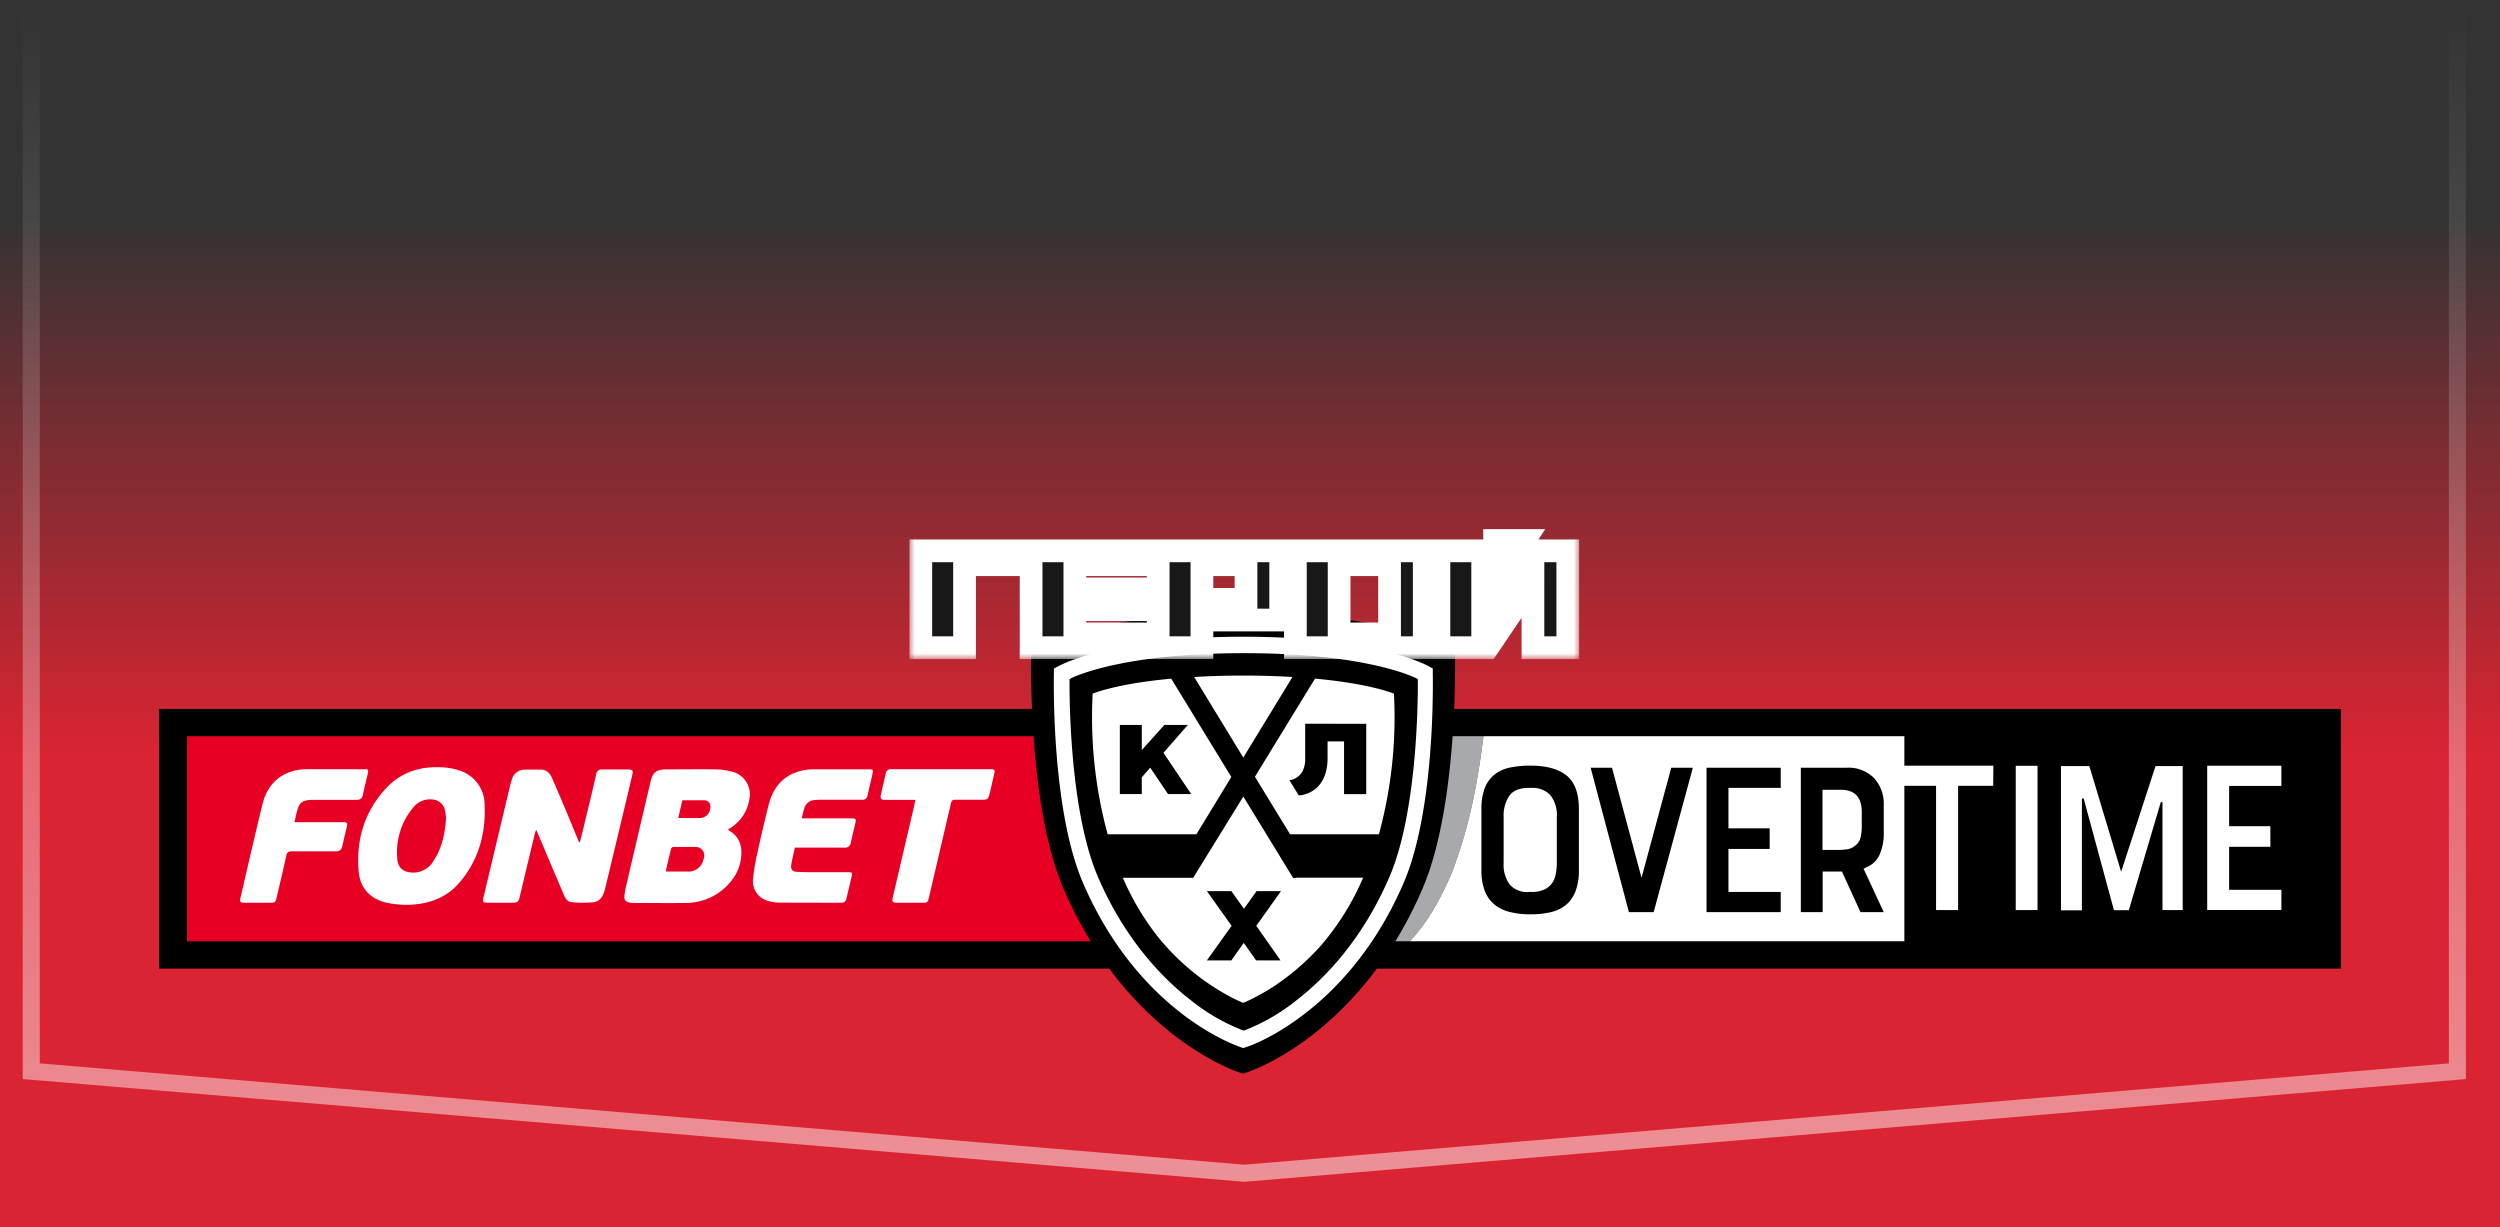
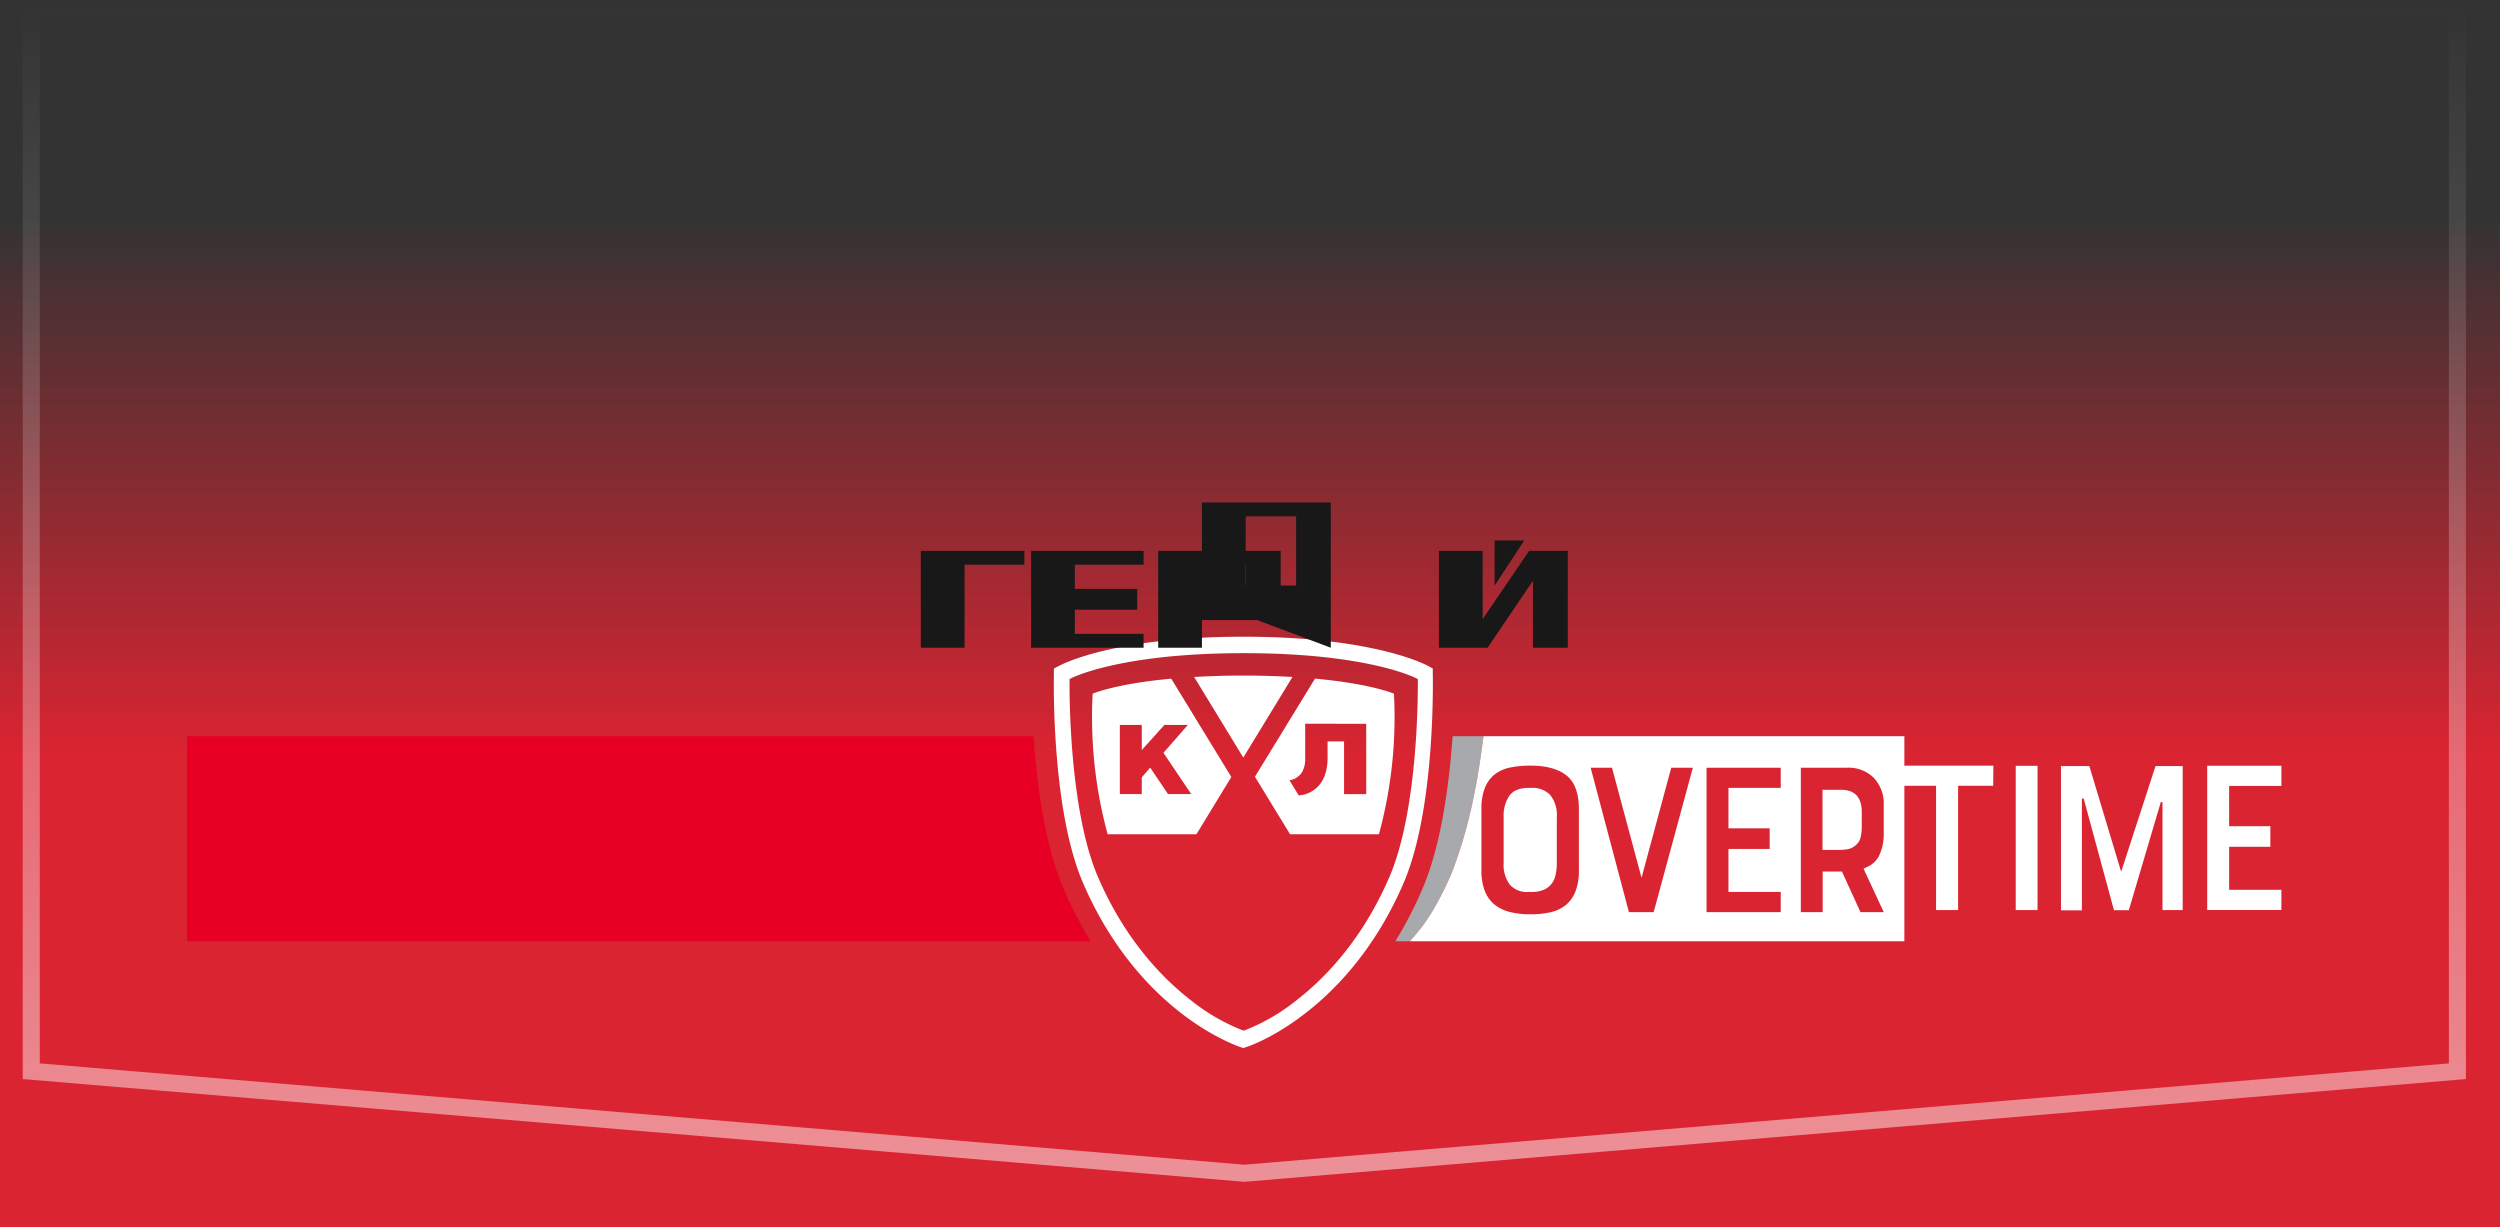
<svg xmlns="http://www.w3.org/2000/svg" fill="none" viewBox="0 0 220 108">
  <rect x="0" y="0" width="220" height="108" fill="#333333" stroke="none" />
  <path fill="url(#a)" d="M0 19h220v89H0z" />
  <path stroke="url(#b)" stroke-opacity="0.5" stroke-width="1.5" d="M2.75.75h213.5v93.517l-106.75 8.98-106.75-8.98z" />
  <g clip-path="url(#c)">
-     <path fill="#000" d="M206 62.385h-78.036c.123-2.81.076-4.776.072-4.827v-.428l-.243-.134-.13-.073c-.218-.12-5.332-2.923-18.276-2.923s-18.058 2.804-18.272 2.923l-.127.073-.24.134v.428c0 .05-.047 2.017.073 4.827H14v22.85h83.618a29.8 29.8 0 0 0 5.803 5.94c3.17 2.412 5.643 3.203 5.745 3.236l.08.025.145.047.145-.047.08-.025c.105-.033 2.578-.824 5.745-3.235 2.202-1.7 4.155-3.7 5.803-5.941H206z" />
    <path fill="#E80024" d="M93.574 78.166c-1.625-3.812-2.325-9.107-2.626-13.383H16.455V82.83h79.527a36 36 0 0 1-2.408-4.664" />
-     <path fill="#fff" d="M42.903 79.44h2.267c.34 0 .478-.128.55-.447.447-1.911.911-3.815 1.368-5.723q.042-.126.102-.243c.069.156.116.254.156.362l2.252 5.307c.141.333.33.674.725.7.63.06 1.264.06 1.894 0 .67-.084.903-.657 1.04-1.23q1.209-5.005 2.394-10.01c.08-.337 0-.439-.363-.443h-2.266a.49.49 0 0 0-.562.447c-.327 1.45-.675 2.858-1.016 4.287l-.403 1.657h-.083c-.04-.087-.083-.178-.12-.268-.402-.976-.801-1.955-1.211-2.927-.334-.798-.682-1.589-1.023-2.383-.196-.457-.471-.802-1.023-.802h-1.356a1.186 1.186 0 0 0-1.197.921c-.029.11-.069.21-.098.32q-1.197 5.016-2.39 10.039c-.087.352-.022.435.363.435m21.398-11.562a6 6 0 0 0-1.313-.17c-1.45-.023-2.92 0-4.38 0-.831 0-1.172.271-1.361 1.087q-1.06 4.512-2.11 9.017a7 7 0 0 0-.186 1.008c-.036.388.12.555.5.617q.165.024.33.021c1.524 0 3.044.026 4.567 0a5.08 5.08 0 0 0 4.015-1.951 3.9 3.9 0 0 0 .849-2.006c.126-1.037-.127-1.922-1.168-2.48.145-.098.246-.16.344-.233a3.6 3.6 0 0 0 1.542-2.39 2.066 2.066 0 0 0-1.629-2.52m-2.379 7.678a1.345 1.345 0 0 1-1.414 1.142h-1.814a.6.6 0 0 1-.109-.032c.156-.675.309-1.339.475-1.999a.28.28 0 0 1 .21-.138h1.876a.76.76 0 0 1 .783 1.027zm.221-3.758a.95.95 0 0 1-.439.185h-2.02c.12-.518.24-1.022.363-1.556h1.9a.526.526 0 0 1 .552.388 1.02 1.02 0 0 1-.349.983zm-30.578 4.908c.127 1.421.976 2.36 2.38 2.716.637.142 1.29.21 1.943.203 1.777-.043 3.373-.58 4.548-1.958 1.672-1.962 2.325-4.302 2.21-6.84a3.16 3.16 0 0 0-2.282-3.043 5.2 5.2 0 0 0-1.212-.24c-1.965-.167-3.742.312-5.124 1.77-1.962 2.071-2.706 4.592-2.463 7.392m4.81-5.658a1.89 1.89 0 0 1 1.69-.693 1.2 1.2 0 0 1 1.087.925q.072.36.102.725c-.102 1.4-.363 2.633-1.088 3.725a2.06 2.06 0 0 1-1.755 1.06c-.867 0-1.397-.364-1.451-1.238a6.13 6.13 0 0 1 1.414-4.504m37.658 8.396a.425.425 0 0 0 .457-.385c.153-.645.309-1.291.457-1.94.073-.308.033-.363-.283-.363h-2.781c-.584 0-1.168 0-1.752-.036-.406-.022-.566-.225-.5-.624.083-.504.213-.997.322-1.505h4.353a.493.493 0 0 0 .561-.425c.127-.576.276-1.153.403-1.733.084-.363.04-.417-.363-.417h-4.352c.08-.323.138-.606.221-.882a1 1 0 0 1 .903-.725 5 5 0 0 1 .54-.033h3.628a.424.424 0 0 0 .493-.362c.141-.628.294-1.255.432-1.883.09-.406.065-.428-.363-.428h-4.81a4.5 4.5 0 0 0-.957.095c-1.665.362-2.6 1.45-3.003 3.039a123 123 0 0 0-.961 4.113q-.297 1.217-.417 2.463a1.79 1.79 0 0 0 1.45 1.896q.38.106.773.12c1.86.011 3.703.007 5.55.015m-52.529-.003h2.267c.442 0 .471-.026.57-.45.286-1.227.583-2.449.848-3.675.069-.326.206-.406.522-.399h3.84a.495.495 0 0 0 .563-.42q.204-.915.424-1.814c.062-.25-.04-.333-.272-.33h-4.352c.055-.246.098-.45.145-.656.258-1.135.479-1.31 1.647-1.31h3.66c.315 0 .503-.097.569-.438.123-.62.286-1.234.428-1.854.083-.362.05-.402-.327-.402H27.02c-1.99 0-3.438 1.11-3.913 3.043-.675 2.745-1.299 5.502-1.94 8.254-.095.36-.026.45.337.45m56.402-9.053h2.651c-.03.142-.044.24-.065.334l-1.923 8.23c-.094.402-.029.486.388.49h2.235c.417 0 .453-.037.55-.44.646-2.774 1.3-5.545 1.941-8.316.051-.225.138-.308.363-.305h2.42c.413 0 .507-.083.605-.482.141-.595.283-1.193.417-1.792.08-.363.043-.417-.323-.417h-8.704a.464.464 0 0 0-.526.413c-.127.603-.276 1.197-.414 1.814-.072.37-.007.468.385.471" />
    <path fill="#A7A9AC" d="M127.83 64.783c-.301 4.272-1.005 9.571-2.633 13.383a35.4 35.4 0 0 1-2.405 4.664h1.269c1.205-1.309 2.249-2.73 3.656-5.912 1.538-3.99 2.253-7.616 2.833-12.135z" />
    <path fill="#fff" d="M161.995 69.502h-1.614v5.291h1.327a5.3 5.3 0 0 0 .867-.061 1.4 1.4 0 0 0 .646-.287c.256-.181.438-.45.511-.754q.102-.444.102-.9v-1.33q0-1.96-1.839-1.96" />
    <path fill="#fff" d="M130.55 64.783c-.581 4.515-1.295 8.128-2.833 12.135-1.407 3.181-2.452 4.603-3.656 5.912h43.523V64.783zm8.392 11.81a5.1 5.1 0 0 1-.286 1.813c-.171.465-.455.88-.827 1.207a3.3 3.3 0 0 1-1.338.653c-.595.136-1.204.2-1.814.192a7.2 7.2 0 0 1-1.85-.214 3.4 3.4 0 0 1-1.349-.674 2.95 2.95 0 0 1-.827-1.194 5 5 0 0 1-.286-1.813v-5.346a5.1 5.1 0 0 1 .286-1.839 2.9 2.9 0 0 1 .827-1.186 3.2 3.2 0 0 1 1.349-.634 8.4 8.4 0 0 1 1.85-.182q2.083-.001 3.177.867c.729.58 1.088 1.57 1.088 2.974zm6.58 3.677h-2.177l-3.369-12.712h1.879l2.6 9.687 2.615-9.687h1.901zm11.181-10.935h-4.599v3.558h3.627v1.813h-3.627v3.783h4.599v1.777h-6.528V67.558h6.528zm9.067 4.09a4.4 4.4 0 0 1-.326 1.684 2.06 2.06 0 0 1-1.088 1.157l-.363.181 1.777 3.823h-2.045l-1.636-3.576h-1.694v3.576h-1.922V67.558h4.026a3.16 3.16 0 0 1 2.412.91 3.32 3.32 0 0 1 .859 2.38z" />
    <path fill="#fff" d="M134.772 69.335h-.243q-1.208 0-1.709.696a3.12 3.12 0 0 0-.5 1.86v4.048a2.95 2.95 0 0 0 .533 1.9 2.02 2.02 0 0 0 1.676.654h.243c.363.01.724-.052 1.062-.185.273-.113.512-.293.697-.523a1.9 1.9 0 0 0 .362-.805q.11-.515.106-1.04v-4.048a2.8 2.8 0 0 0-.573-1.923 2.13 2.13 0 0 0-1.654-.634m40.628-.182h-3.087v10.932h-1.94V69.153h-3.068v-1.777h8.113zm1.984 10.932V67.39h1.918v12.694zm14.692 0h-1.777v-9.43q0-.081-.072-.08a.08.08 0 0 0-.058.013.08.08 0 0 0-.033.049l-2.8 9.459h-1.309l-2.655-9.793c0-.029-.047-.04-.094-.04q-.073-.001-.073.08v9.767h-1.839V67.416h2.496l2.799 9.3 3.025-9.3h2.39zm4.088-7.377h3.627v1.813h-3.627v3.78h4.599v1.776h-6.529V67.383h6.529v1.778h-4.599zm-92.09 16.552c2.832 2.155 5.045 2.866 5.135 2.902l.073.026.127.04.13-.04.073-.026c.094-.025 2.303-.725 5.136-2.901 2.589-1.97 6.223-5.59 8.798-11.624 2.829-6.63 2.539-18.305 2.539-18.421v-.388l-.214-.12-.119-.065c-.189-.106-4.752-2.612-16.321-2.612s-16.144 2.506-16.321 2.612l-.156.072-.21.12v.384c0 .116-.29 11.798 2.538 18.421 2.582 6.035 6.209 9.655 8.803 11.624m-9.963-29.377v-.127l.115-.062c.175-.09 4.393-2.216 15.208-2.22 10.815-.003 15.034 2.13 15.208 2.22l.116.062v.127c0 .108.152 11.098-2.485 17.25-2.401 5.599-5.745 8.983-8.128 10.836a17.4 17.4 0 0 1-4.664 2.71h-.094a17.4 17.4 0 0 1-4.664-2.71c-2.383-1.853-5.727-5.237-8.128-10.837-2.637-6.166-2.488-17.14-2.484-17.25" />
    <path fill="#fff" d="m105.285 73.415 3.072-5.041-5.288-8.65c-4.443.406-6.51 1.156-6.92 1.32v.112a39.2 39.2 0 0 0 1.324 12.259zm-6.739-9.622h1.93v2.212l1.991-2.212h2.064l-2.147 2.455 2.441 3.627h-2.042l-1.564-2.321-.743.852v1.469h-1.93zm11.889 4.559 3.076 5.038-.036-.058.05.083h7.82a39.1 39.1 0 0 0 1.327-12.259v-.112c-.406-.163-2.48-.914-6.945-1.324l-.047.076.054-.098zm9.793-4.657v6.191h-1.951v-4.642h-1.451v1.617c-.098 3.105-2.539 3.134-2.539 3.134l-.816-1.335a1.55 1.55 0 0 0 1.193-.86v-.025c.13-.293.196-.61.192-.932v-3.155zm-6.492-4.12a73 73 0 0 0-4.327-.124 73 73 0 0 0-4.323.124l4.323 7.09z" />
-     <path fill="#fff" d="M114.04 77.26h-.246l-4.374-7.153v-.025l-4.422 7.167h-6.187a23.6 23.6 0 0 0 2.963 5.04 20.9 20.9 0 0 0 6.605 5.488 15 15 0 0 0 1.015.472l.214-.08a20 20 0 0 0 2.539-1.4 21.8 21.8 0 0 0 4.03-3.485 23 23 0 0 0 3.779-6.05h-5.916zm-1.353 7.253h-2.15l-1.088-1.538-1.088 1.538h-2.155l2.176-3.04-2.176-3.053h2.155l1.106 1.552 1.11-1.552h2.15l-2.176 3.054z" />
  </g>
  <mask id="d" width="59" height="12" x="80" y="46" fill="#000" maskUnits="userSpaceOnUse">
-     <path fill="#fff" d="M80 46h59v12H80z" />
    <path d="M81.03 57v-8.526h9.114v1.218H84.88V57zm9.707 0v-8.526h9.898v1.218h-6.048v2.128h5.488v1.834h-5.488v2.128h6.048V57zm15.033-2.436V57h-3.85v-8.526h10.78v6.09zm0-1.82h3.878v-3.052h-3.878zM113.993 57v-8.526h11.34V57zm3.85-1.218h4.438v-6.09h-4.438zM134.899 57v-5.894L130.909 57h-4.284v-8.526h3.85v6.006l4.088-6.006h3.402V57zm-3.374-5.46v-3.976h2.604z" />
  </mask>
-   <path fill="#181818" d="M81.03 57v-8.526h9.114v1.218H84.88V57zm9.707 0v-8.526h9.898v1.218h-6.048v2.128h5.488v1.834h-5.488v2.128h6.048V57zm15.033-2.436V57h-3.85v-8.526h10.78v6.09zm0-1.82h3.878v-3.052h-3.878zM113.993 57v-8.526h11.34V57zm3.85-1.218h4.438v-6.09h-4.438zM134.899 57v-5.894L130.909 57h-4.284v-8.526h3.85v6.006l4.088-6.006h3.402V57zm-3.374-5.46v-3.976h2.604z" />
-   <path fill="#fff" d="M81.03 57h-1v1h1zm0-8.526v-1h-1v1zm9.114 0h1v-1h-1zm0 1.218v1h1v-1zm-5.264 0v-1h-1v1zm0 7.308v1h1v-1zm-2.85 0v-8.526h-2V57zm-1-7.526h9.114v-2H81.03zm8.114-1v1.218h2v-1.218zm1 .218H84.88v2h5.264zm-6.264 1V57h2v-7.308zm1 6.308h-3.85v2h3.85zm5.857 1h-1v1h1zm0-8.526v-1h-1v1zm9.898 0h1v-1h-1zm0 1.218v1h1v-1zm-6.048 0v-1h-1v1zm0 2.128h-1v1h1zm5.488 0h1v-1h-1zm0 1.834v1h1v-1zm-5.488 0v-1h-1v1zm0 2.128h-1v1h1zm6.048 0h1v-1h-1zm0 1.218v1h1v-1zm-8.898 0v-8.526h-2V57zm-1-7.526h9.898v-2h-9.898zm8.898-1v1.218h2v-1.218zm1 .218h-6.048v2h6.048zm-7.048 1v2.128h2v-2.128zm1 3.128h5.488v-2h-5.488zm4.488-1v1.834h2V51.82zm1 .834h-5.488v2h5.488zm-6.488 1v2.128h2v-2.128zm1 3.128h6.048v-2h-6.048zm5.048-1V57h2v-1.218zm1 .218h-9.898v2h9.898zm5.135-1.436v-1h-1v1zm0 2.436v1h1v-1zm-3.85 0h-1v1h1zm0-8.526v-1h-1v1zm10.78 0h1v-1h-1zm0 6.09v1h1v-1zm-6.93-1.82h-1v1h1zm3.878 0v1h1v-1zm0-3.052h1v-1h-1zm-3.878 0v-1h-1v1zm-1 4.872V57h2v-2.436zm1 1.436h-3.85v2h3.85zm-2.85 1v-8.526h-2V57zm-1-7.526h10.78v-2h-10.78zm9.78-1v6.09h2v-6.09zm1 5.09h-6.93v2h6.93zm-6.93.18h3.878v-2h-3.878zm4.878-1v-3.052h-2v3.052zm-1-4.052h-3.878v2h3.878zm-4.878 1v3.052h2v-3.052zM113.993 57h-1v1h1zm0-8.526v-1h-1v1zm11.34 0h1v-1h-1zm0 8.526v1h1v-1zm-7.49-1.218h-1v1h1zm4.438 0v1h1v-1zm0-6.09h1v-1h-1zm-4.438 0v-1h-1v1zM114.993 57v-8.526h-2V57zm-1-7.526h11.34v-2h-11.34zm10.34-1V57h2v-8.526zm1 7.526h-11.34v2h11.34zm-7.49.782h4.438v-2h-4.438zm5.438-1v-6.09h-2v6.09zm-1-7.09h-4.438v2h4.438zm-5.438 1v6.09h2v-6.09zM134.899 57h-1v1h1zm0-5.894h1v-3.261l-1.828 2.7zM130.909 57v1h.531l.298-.44zm-4.284 0h-1v1h1zm0-8.526v-1h-1v1zm3.85 0h1v-1h-1zm0 6.006h-1v3.246l1.827-2.683zm4.088-6.006v-1h-.529l-.297.437zm3.402 0h1v-1h-1zm0 8.526v1h1v-1zm-6.44-5.46h-1v3.352l1.837-2.804zm0-3.976v-1h-1v1zm2.604 0 .837.548 1.014-1.548h-1.851zm1.77 9.436v-5.894h-2V57zm-1.828-6.455-3.99 5.894 1.657 1.122 3.99-5.894zM130.909 56h-4.284v2h4.284zm-3.284 1v-8.526h-2V57zm-1-7.526h3.85v-2h-3.85zm2.85-1v6.006h2v-6.006zm1.827 6.569 4.088-6.006-1.653-1.126-4.088 6.006zm3.261-5.569h3.402v-2h-3.402zm2.402-1V57h2v-8.526zm1 7.526h-3.066v2h3.066zm-5.44-4.46v-3.976h-2v3.976zm-1-2.976h2.604v-2h-2.604zm1.768-1.548-2.604 3.976 1.673 1.096 2.604-3.976z" mask="url(#d)" />
+   <path fill="#181818" d="M81.03 57v-8.526h9.114v1.218H84.88V57zm9.707 0v-8.526h9.898v1.218h-6.048v2.128h5.488v1.834h-5.488v2.128h6.048V57zm15.033-2.436V57h-3.85v-8.526h10.78v6.09zm0-1.82h3.878v-3.052h-3.878zv-8.526h11.34V57zm3.85-1.218h4.438v-6.09h-4.438zM134.899 57v-5.894L130.909 57h-4.284v-8.526h3.85v6.006l4.088-6.006h3.402V57zm-3.374-5.46v-3.976h2.604z" />
  <defs>
    <linearGradient id="a" x1="110" x2="110" y1="19" y2="108" gradientUnits="userSpaceOnUse">
      <stop stop-color="#DA2431" stop-opacity="0" />
      <stop offset="0.534" stop-color="#DA2431" />
    </linearGradient>
    <linearGradient id="b" x1="109.5" x2="109.5" y1="0" y2="104" gradientUnits="userSpaceOnUse">
      <stop stop-color="#fff" stop-opacity="0" />
      <stop offset="1" stop-color="#fff" />
    </linearGradient>
    <clipPath id="c">
      <path fill="#fff" d="M14 54h192v40.476H14z" />
    </clipPath>
  </defs>
</svg>